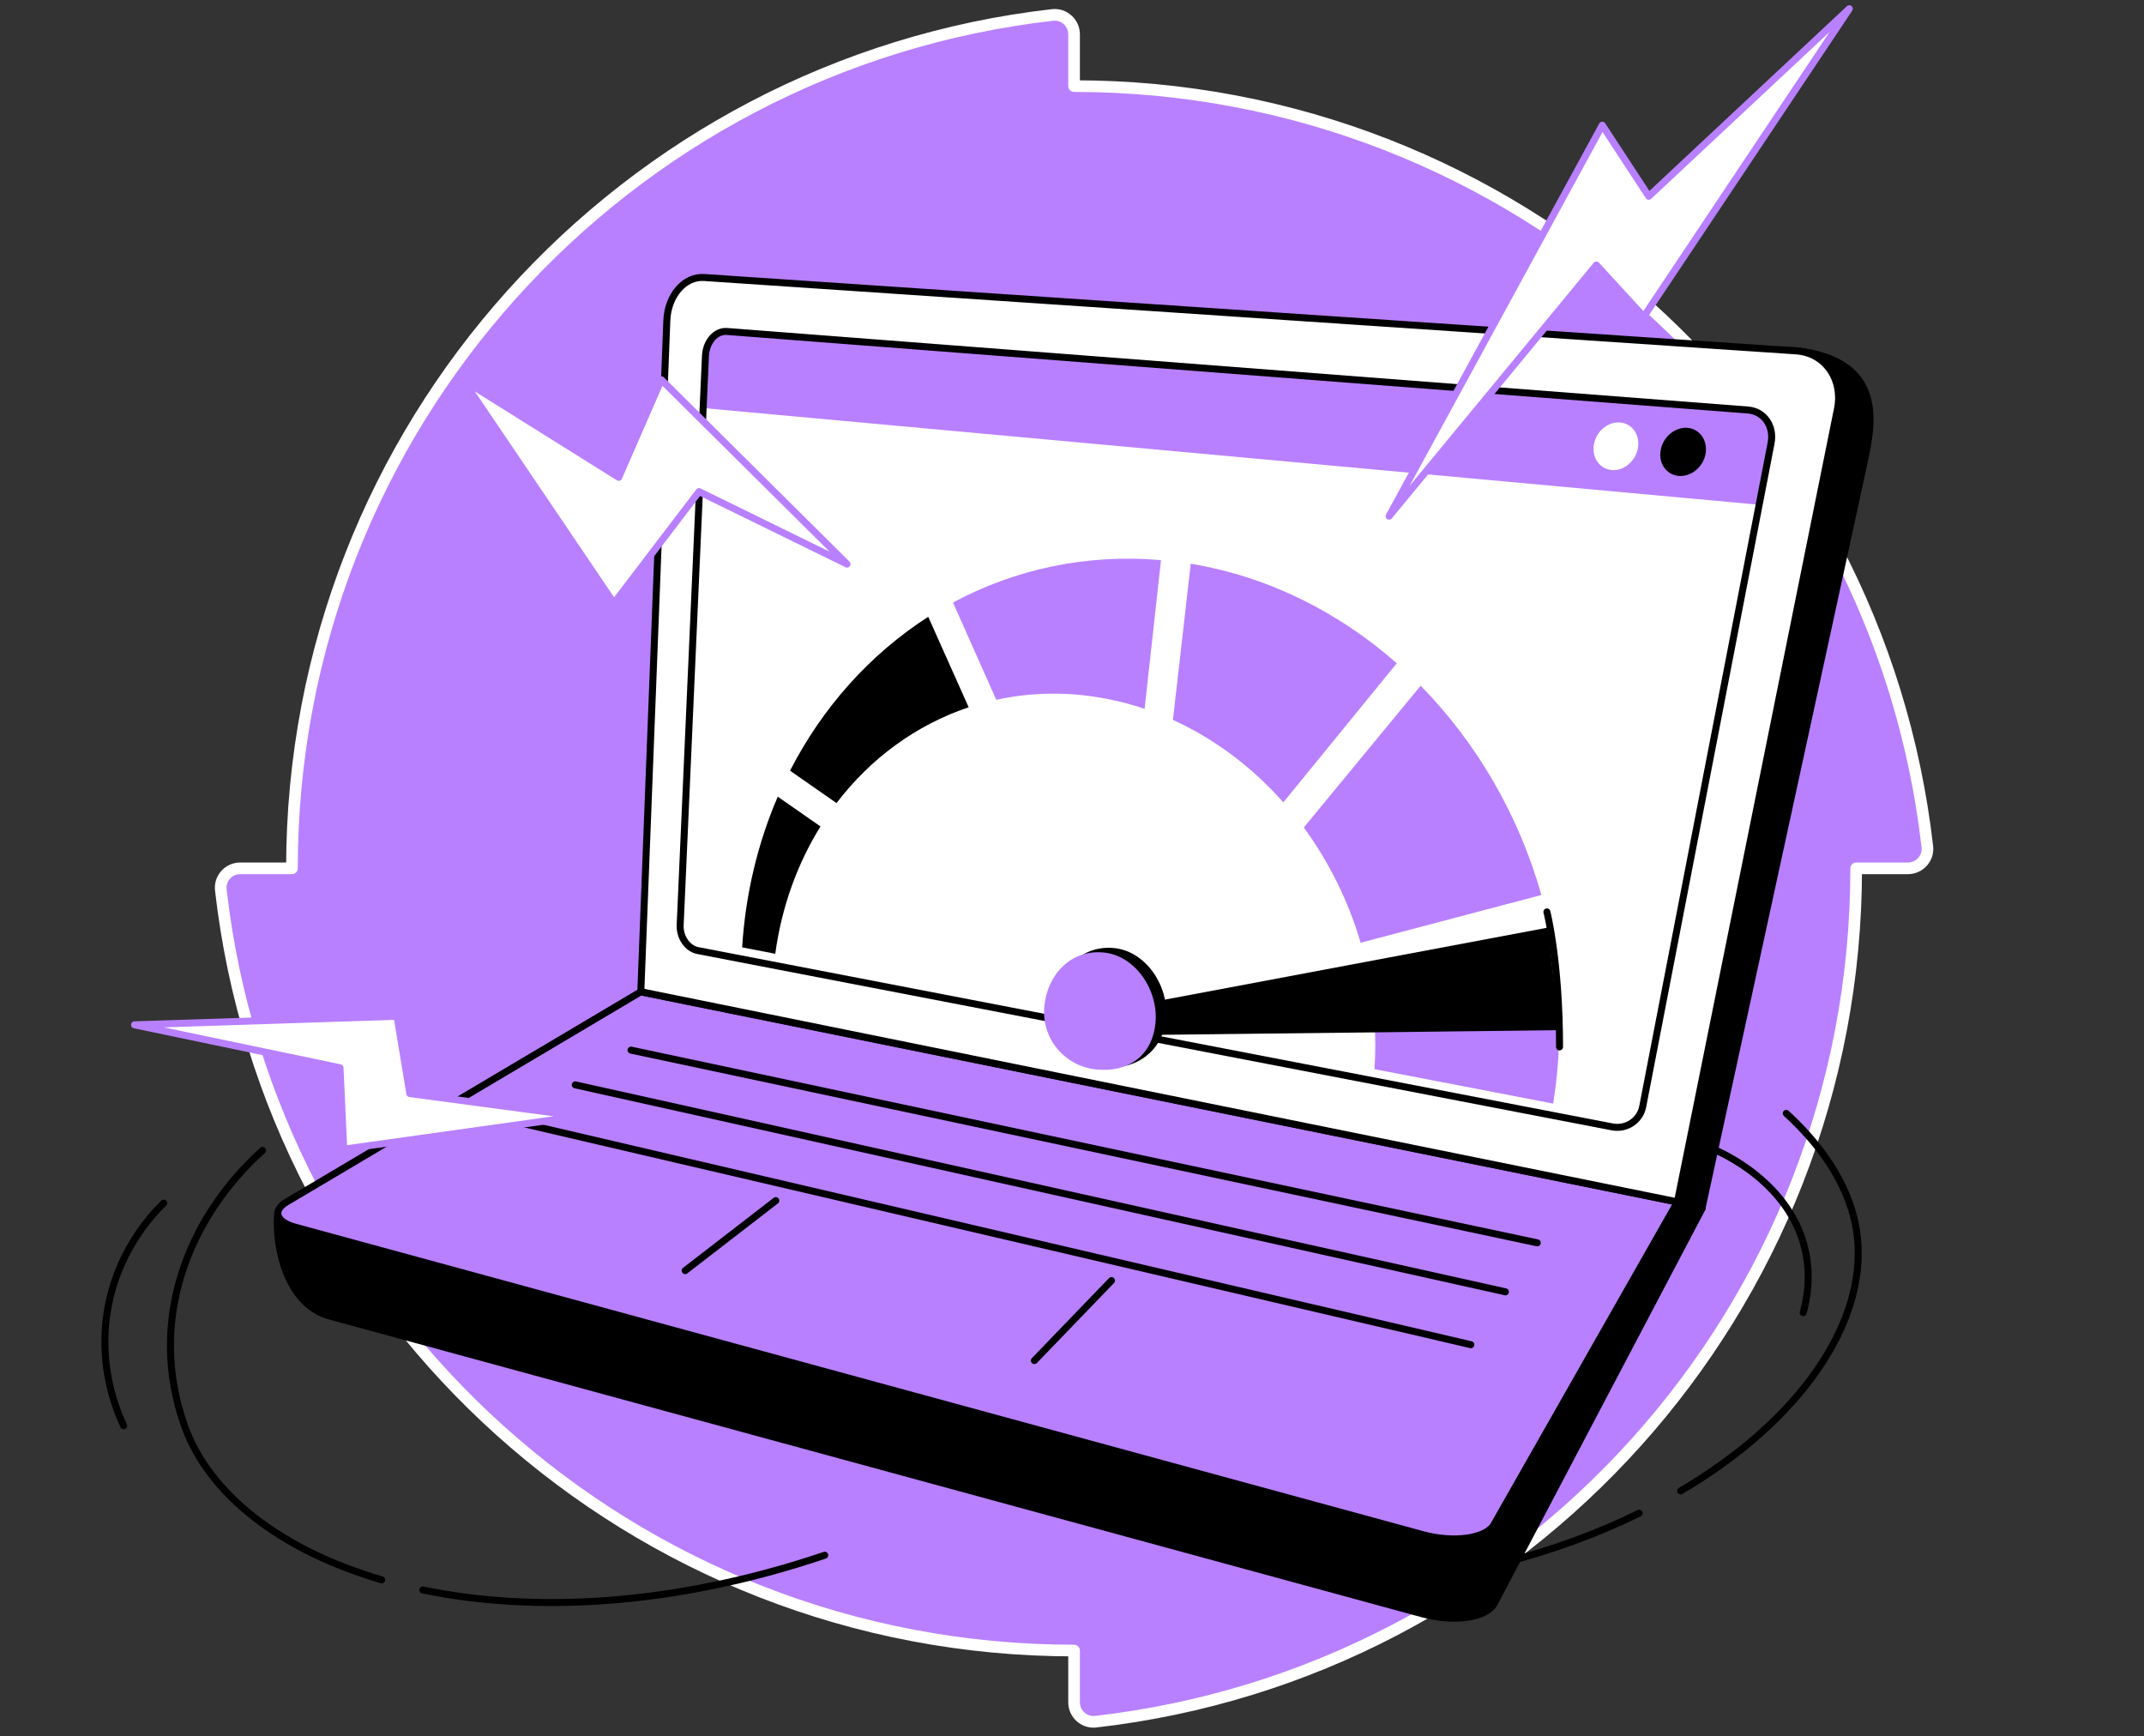
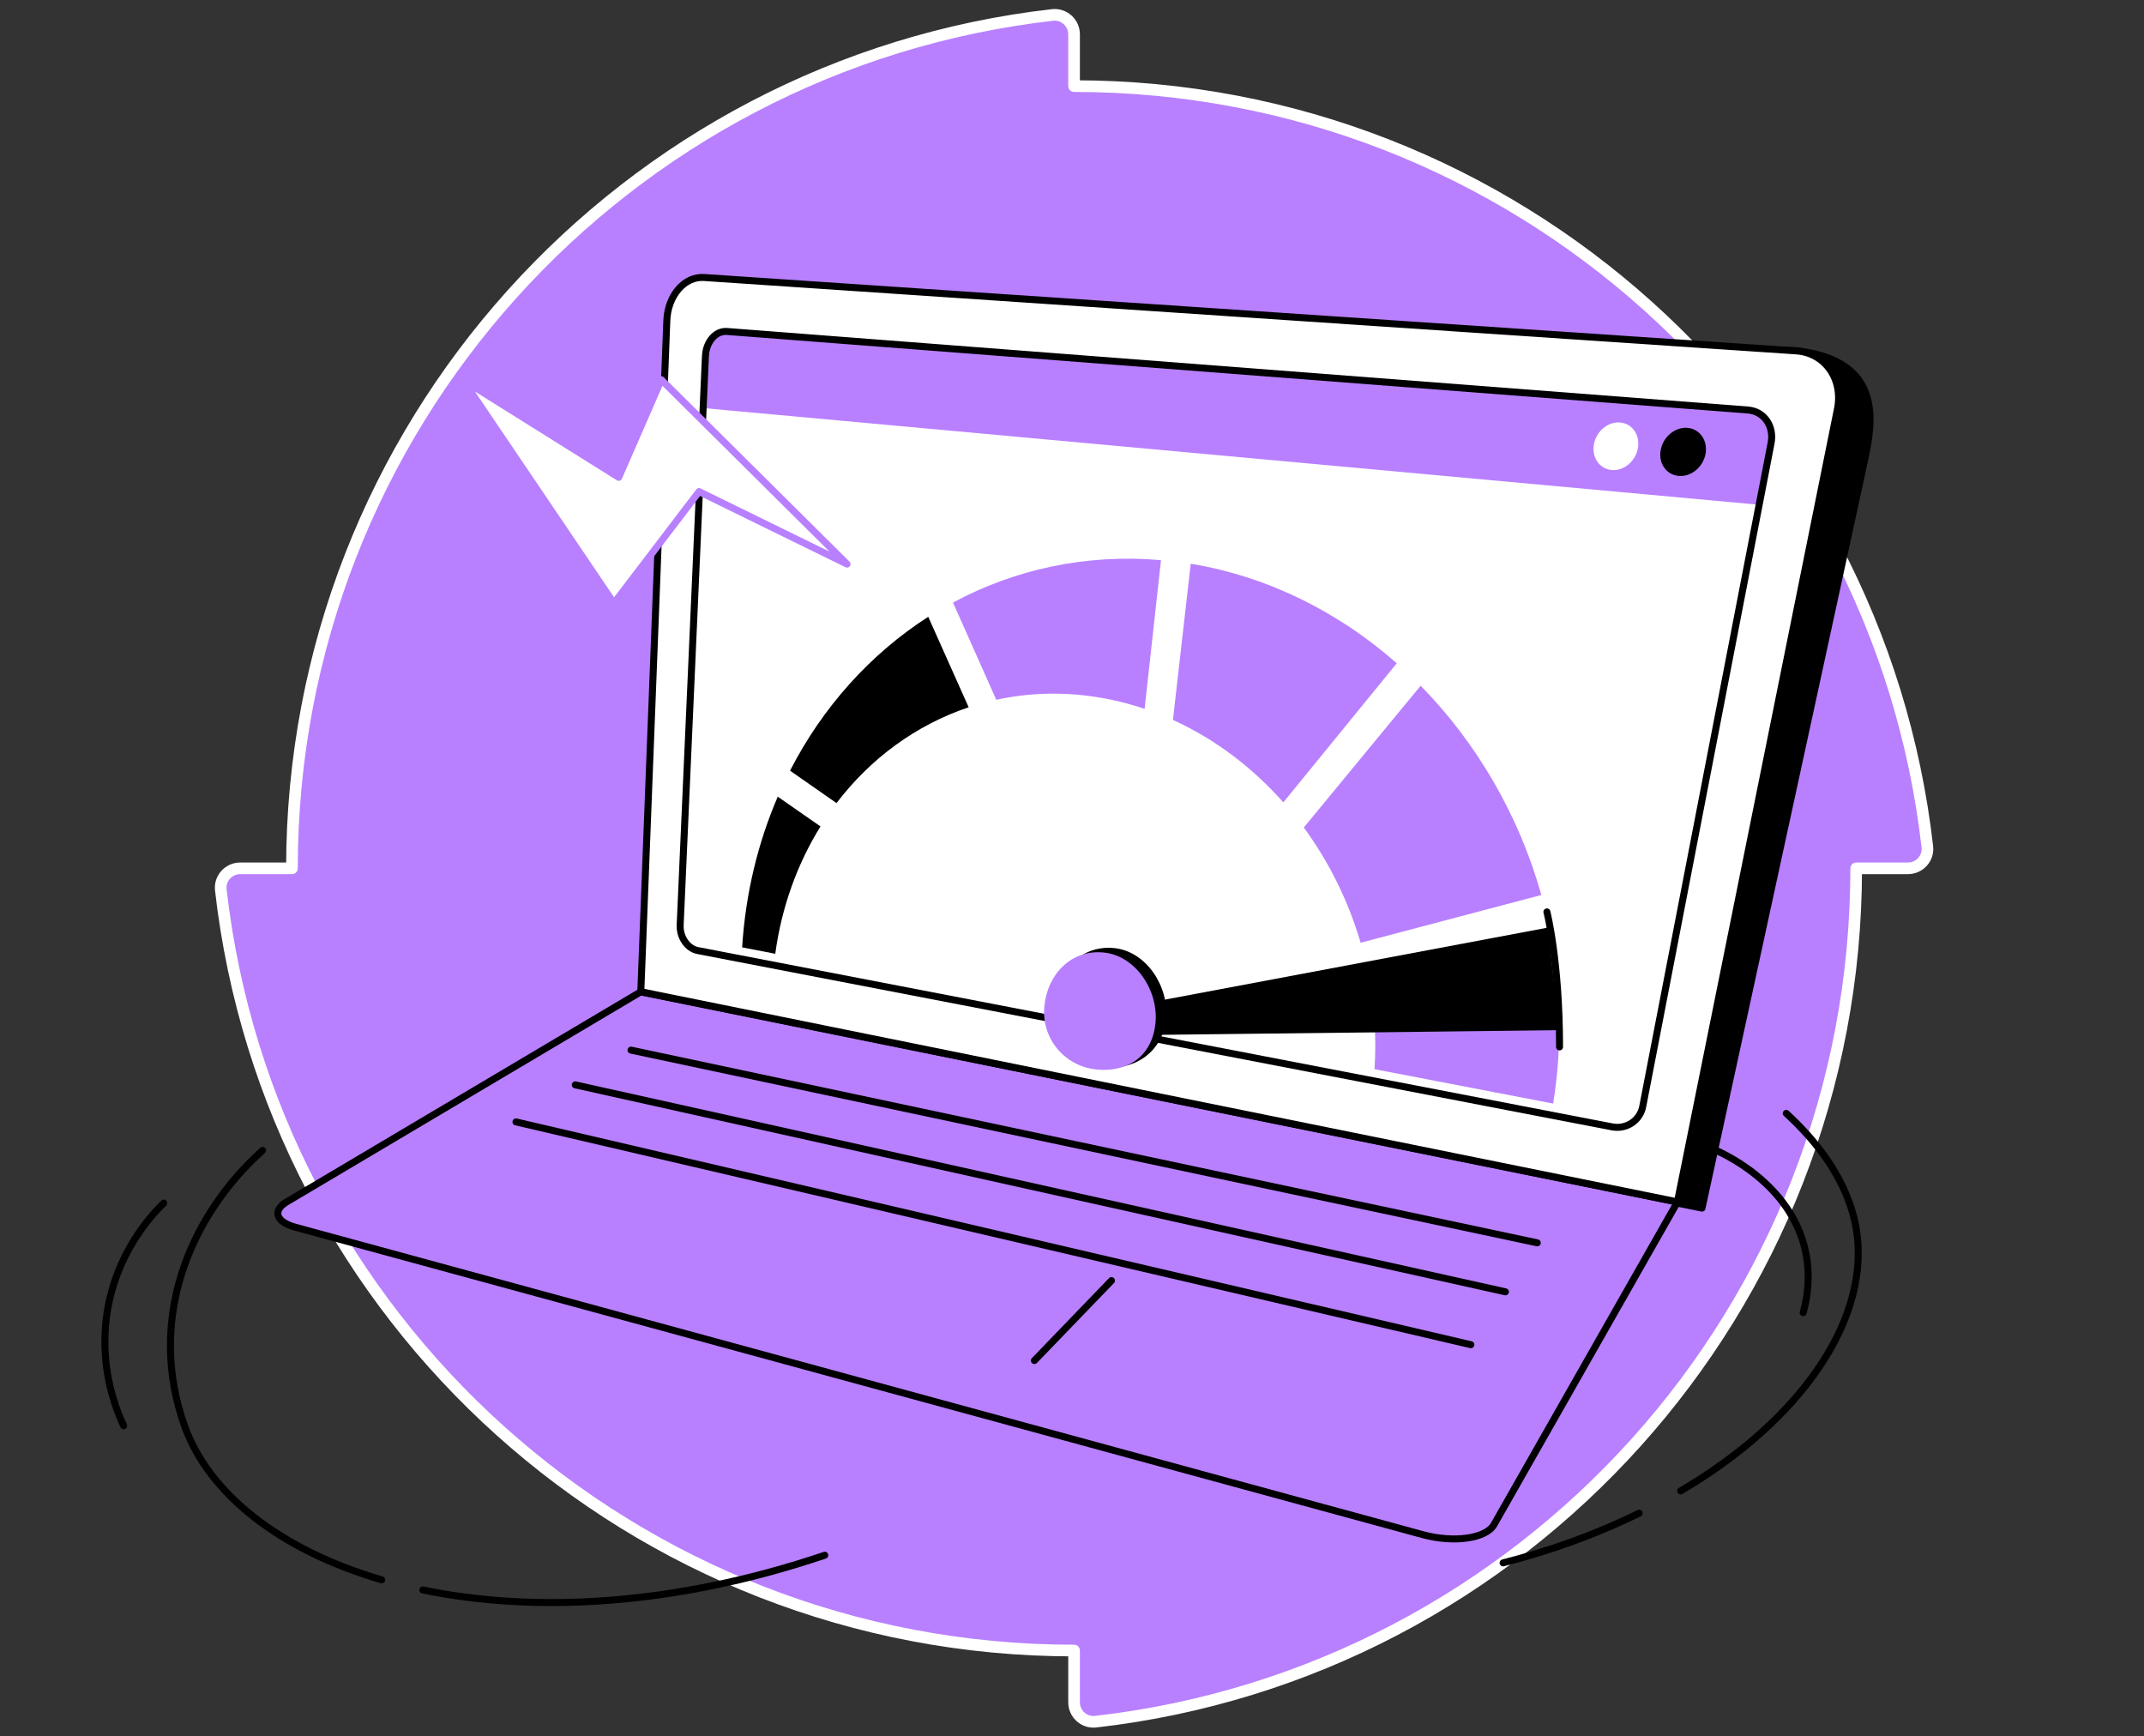
<svg xmlns="http://www.w3.org/2000/svg" width="368" height="298" viewBox="0 0 368 298" fill="none">
  <rect x="0" y="0" width="368" height="298" fill="#333333" stroke="none" />
  <path d="M184.356 14.779V5.892C184.356 3.928 182.658 2.364 180.694 2.563C107.198 10.918 50.112 73.297 50.112 149.023H41.225C39.261 149.023 37.697 150.721 37.896 152.685C46.251 226.181 108.63 283.267 184.356 283.267V292.154C184.356 294.118 186.054 295.682 188.017 295.483C261.514 287.128 318.599 224.749 318.599 149.023H327.487C329.451 149.023 331.015 147.325 330.816 145.362C322.461 71.865 260.082 14.779 184.356 14.779Z" fill="#B880FF" stroke="white" stroke-width="2" stroke-miterlimit="10" stroke-linecap="round" stroke-linejoin="round" />
-   <path d="M114.208 171.297L292.167 207.366L256.435 275.254C255.09 277.639 249.588 278.433 244.269 276.997L56.131 225.737C48.429 223.138 47.145 212.073 47.695 208.038L114.208 171.297Z" fill="black" stroke="black" stroke-width="1.2" stroke-miterlimit="10" stroke-linecap="round" stroke-linejoin="round" />
  <path d="M292.136 207.335L114.208 171.267L119.129 63.733C119.282 59.423 122.155 56.061 125.548 56.306L308.306 60.188C323.559 61.899 321.358 72.751 320.044 78.956L292.136 207.335Z" fill="black" stroke="black" stroke-width="1.2" stroke-miterlimit="10" stroke-linecap="round" stroke-linejoin="round" />
  <path d="M109.959 170.228L287.918 206.296L256.435 261.652C255.09 264.037 249.588 264.831 244.269 263.395L50.66 210.606C47.328 209.689 46.717 207.763 49.224 206.266L109.959 170.228Z" fill="#B880FF" stroke="black" stroke-width="1.2" stroke-miterlimit="10" stroke-linecap="round" stroke-linejoin="round" />
-   <path d="M117.601 218.065L133.159 206.052" stroke="black" stroke-width="1.2" stroke-miterlimit="10" stroke-linecap="round" stroke-linejoin="round" />
  <path d="M190.777 219.776L177.542 233.5" stroke="black" stroke-width="1.2" stroke-miterlimit="10" stroke-linecap="round" stroke-linejoin="round" />
  <path d="M108.309 180.223L263.862 213.296" stroke="black" stroke-width="1.2" stroke-miterlimit="10" stroke-linecap="round" stroke-linejoin="round" />
  <path d="M98.741 186.184L258.391 221.702" stroke="black" stroke-width="1.2" stroke-miterlimit="10" stroke-linecap="round" stroke-linejoin="round" />
  <path d="M88.563 192.542L252.461 230.78" stroke="black" stroke-width="1.2" stroke-miterlimit="10" stroke-linecap="round" stroke-linejoin="round" />
  <path d="M287.918 206.266L109.99 170.197L114.453 55.053C114.605 50.743 117.479 47.381 120.872 47.625L308.306 60.218C313.258 60.555 316.437 65.079 315.367 70.275L287.918 206.266Z" fill="white" stroke="black" stroke-width="1.2" stroke-miterlimit="10" stroke-linecap="round" stroke-linejoin="round" />
  <path d="M276.731 193.397L119.771 163.136C117.998 162.8 116.653 160.844 116.745 158.765L121.085 61.074C121.208 58.629 122.858 56.734 124.784 56.887L300.022 70.367C302.773 70.581 304.546 73.118 303.996 76.022L281.958 189.913C281.499 192.297 279.176 193.856 276.731 193.397Z" fill="white" />
  <path d="M300.023 70.397L124.784 56.887C122.858 56.734 121.208 58.598 121.085 61.074L120.688 70.03L301.948 86.628L303.996 76.021C304.577 73.148 302.774 70.581 300.023 70.397Z" fill="#B880FF" />
  <path d="M292.748 77.886C292.32 80.178 290.272 81.86 288.132 81.676C286.023 81.493 284.617 79.506 285.045 77.244C285.442 74.982 287.49 73.27 289.63 73.423C291.769 73.607 293.145 75.594 292.748 77.886Z" fill="black" />
  <path d="M281.132 76.908C280.735 79.17 278.717 80.851 276.639 80.668C274.56 80.484 273.185 78.528 273.582 76.296C273.949 74.035 275.966 72.353 278.045 72.506C280.154 72.659 281.529 74.646 281.132 76.908Z" fill="white" />
  <path d="M265.91 159.162L234.854 167.171C235.894 172.489 236.291 177.961 235.924 183.493L266.583 189.393C268.233 179.214 267.927 168.974 265.91 159.162Z" fill="#B880FF" />
  <path d="M243.841 117.684L223.789 142.015C228.099 147.914 231.431 154.608 233.54 161.791L264.565 153.6C260.714 139.936 253.5 127.526 243.841 117.684Z" fill="#B880FF" />
  <path d="M204.379 96.745L201.323 123.552C208.506 126.823 214.955 131.683 220.274 137.705L239.745 113.832C229.75 105.029 217.645 98.946 204.379 96.745Z" fill="#B880FF" />
  <path d="M171.001 120.098C176.35 118.937 182.005 118.692 187.873 119.579C190.808 120.007 193.681 120.71 196.463 121.657L199.275 96.134C186.315 95.003 174.088 97.754 163.573 103.409L171.001 120.098Z" fill="#B880FF" />
  <path d="M143.582 137.827C149.421 130.155 157.246 124.408 166.263 121.382L159.324 105.854C149.39 112.243 141.198 121.352 135.604 132.264L143.582 137.827Z" fill="black" />
  <path d="M133.495 136.727C130.102 144.613 127.963 153.325 127.382 162.586L133.067 163.687C134.168 155.587 136.888 148.19 140.831 141.832L133.495 136.727Z" fill="black" />
  <path d="M265.696 159.193L196.126 172.276C191.266 172.826 184.297 172.276 185.153 176.677C186.009 181.048 192.153 179.337 196.768 177.625L267.622 176.799L265.696 159.193Z" fill="black" />
  <path d="M276.731 193.397L119.771 163.136C117.998 162.8 116.653 160.844 116.745 158.765L121.085 61.074C121.208 58.629 122.858 56.734 124.784 56.887L300.022 70.367C302.773 70.581 304.546 73.118 303.996 76.022L281.958 189.913C281.499 192.297 279.176 193.856 276.731 193.397Z" stroke="black" stroke-width="1.2" stroke-miterlimit="10" stroke-linecap="round" stroke-linejoin="round" />
-   <path d="M23.089 175.882L68.144 174.415L70.345 187.681L99.444 191.563L59.004 197.218L58.362 183.249L23.089 175.882Z" fill="white" stroke="#B880FF" stroke-width="1.2" stroke-miterlimit="10" stroke-linecap="round" stroke-linejoin="round" />
  <path d="M79.423 65.17L105.374 103.532L119.985 84.366L145.386 96.807L113.505 65.17L106.199 81.921L79.423 65.17Z" fill="white" stroke="#B880FF" stroke-width="1.2" stroke-miterlimit="10" stroke-linecap="round" stroke-linejoin="round" />
-   <path d="M238.431 88.584L275.019 21.491L282.997 33.687L317.415 1.5L282.141 54.35L274.01 45.485L238.431 88.584Z" fill="white" stroke="#B880FF" stroke-width="1.2" stroke-miterlimit="10" stroke-linecap="round" stroke-linejoin="round" />
  <path d="M28.102 206.48C26.023 208.497 19.818 215.1 18.32 225.706C17.037 234.846 19.94 241.937 21.224 244.688" stroke="black" stroke-width="1.2" stroke-miterlimit="10" stroke-linecap="round" stroke-linejoin="round" />
  <path d="M72.576 272.87C91.527 276.783 115.461 275.713 141.565 266.91" stroke="black" stroke-width="1.2" stroke-miterlimit="10" stroke-linecap="round" stroke-linejoin="round" />
  <path d="M45.066 197.432C32.412 208.833 25.198 226.532 31.678 244.719C35.804 256.303 48.001 266.024 65.515 271.128" stroke="black" stroke-width="1.2" stroke-miterlimit="10" stroke-linecap="round" stroke-linejoin="round" />
  <path d="M281.346 259.696C274.377 263.12 266.552 266.024 257.993 268.224" stroke="black" stroke-width="1.2" stroke-miterlimit="10" stroke-linecap="round" stroke-linejoin="round" />
  <path d="M306.594 191.074C316.559 200.214 318.393 208.375 318.821 212.44C320.319 227.082 309.04 243.771 288.468 255.875" stroke="black" stroke-width="1.2" stroke-miterlimit="10" stroke-linecap="round" stroke-linejoin="round" />
  <path d="M309.498 225.278C310.201 222.802 310.782 219.165 309.957 215.038C307.542 202.934 295.224 197.676 293.848 197.126" stroke="black" stroke-width="1.2" stroke-miterlimit="10" stroke-linecap="round" stroke-linejoin="round" />
  <path d="M200.131 174.843C199.581 180.407 194.965 183.708 189.463 183.158C183.961 182.607 180.507 177.472 181.057 171.909C181.607 166.346 185.734 162.158 191.236 162.709C196.738 163.259 200.681 169.28 200.131 174.843Z" fill="black" />
  <path d="M265.513 156.503C265.513 156.503 267.683 164.94 267.683 179.673" stroke="black" stroke-width="1.2" stroke-miterlimit="10" stroke-linecap="round" stroke-linejoin="round" />
  <path d="M198.327 175.577C197.777 181.14 193.742 184.074 188.24 183.555C182.738 183.005 178.704 178.236 179.254 172.673C179.804 167.11 183.93 162.922 189.432 163.472C194.934 163.992 198.877 170.014 198.327 175.577Z" fill="#B880FF" />
</svg>